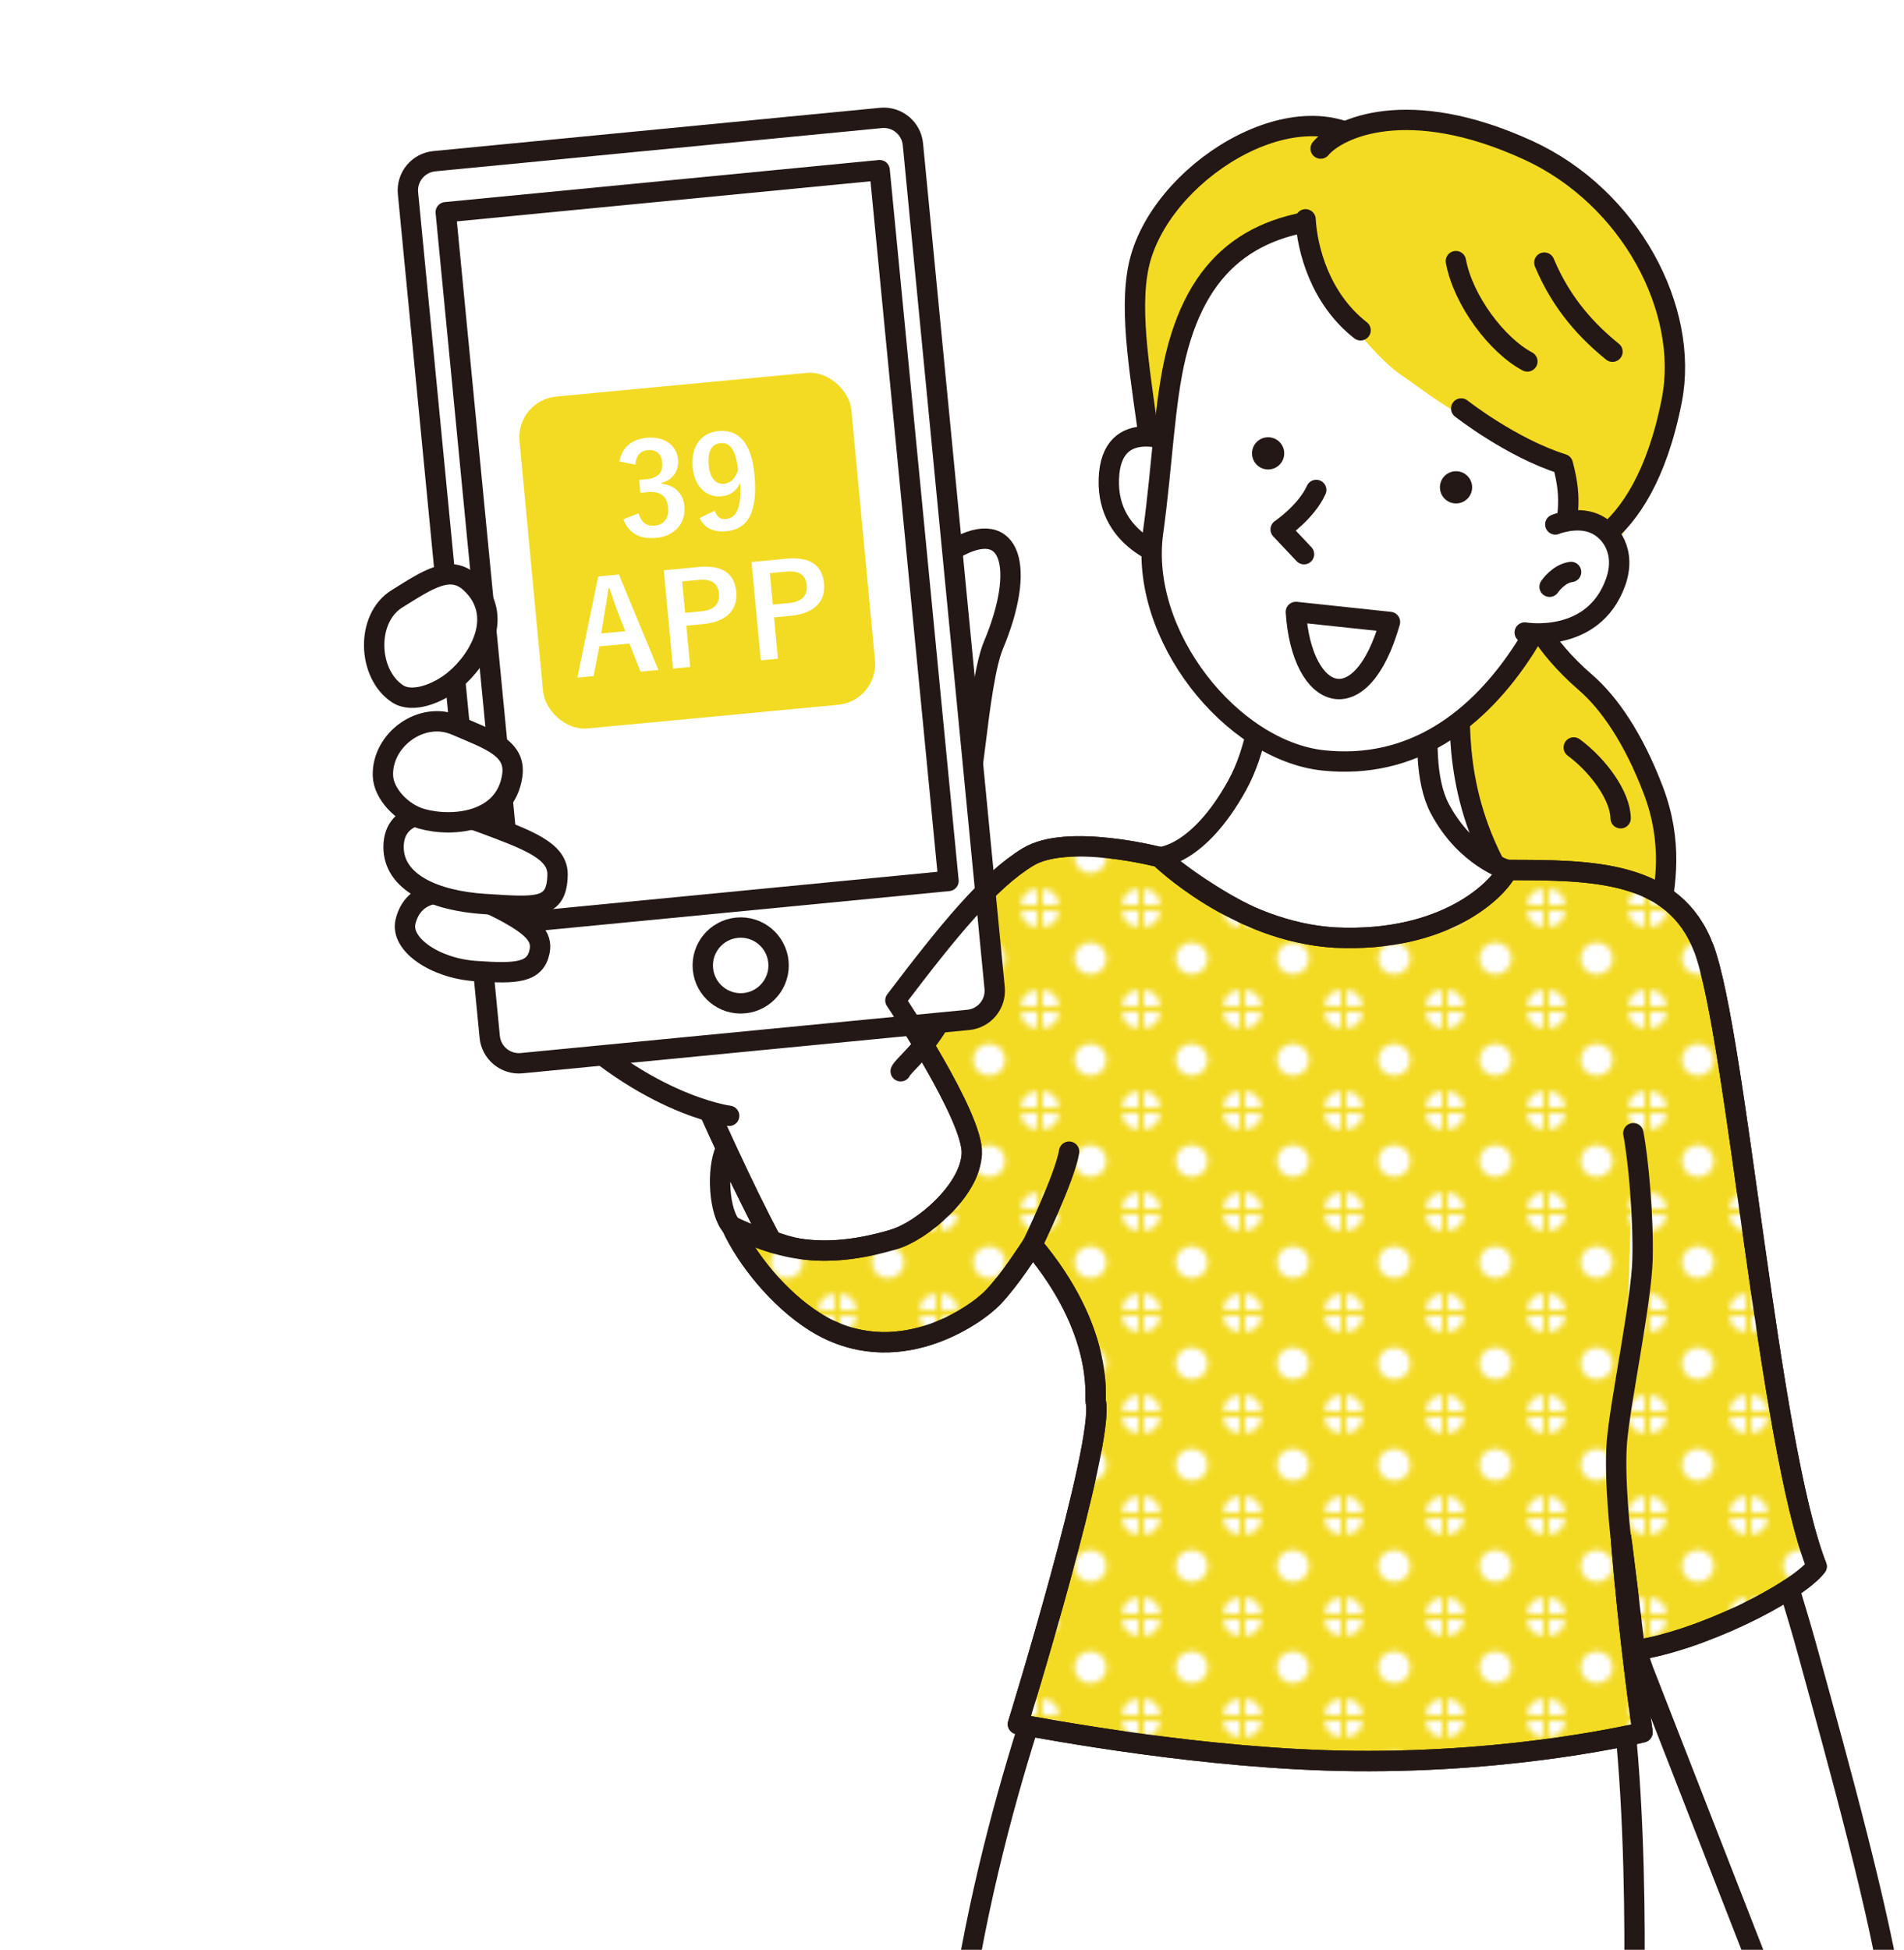
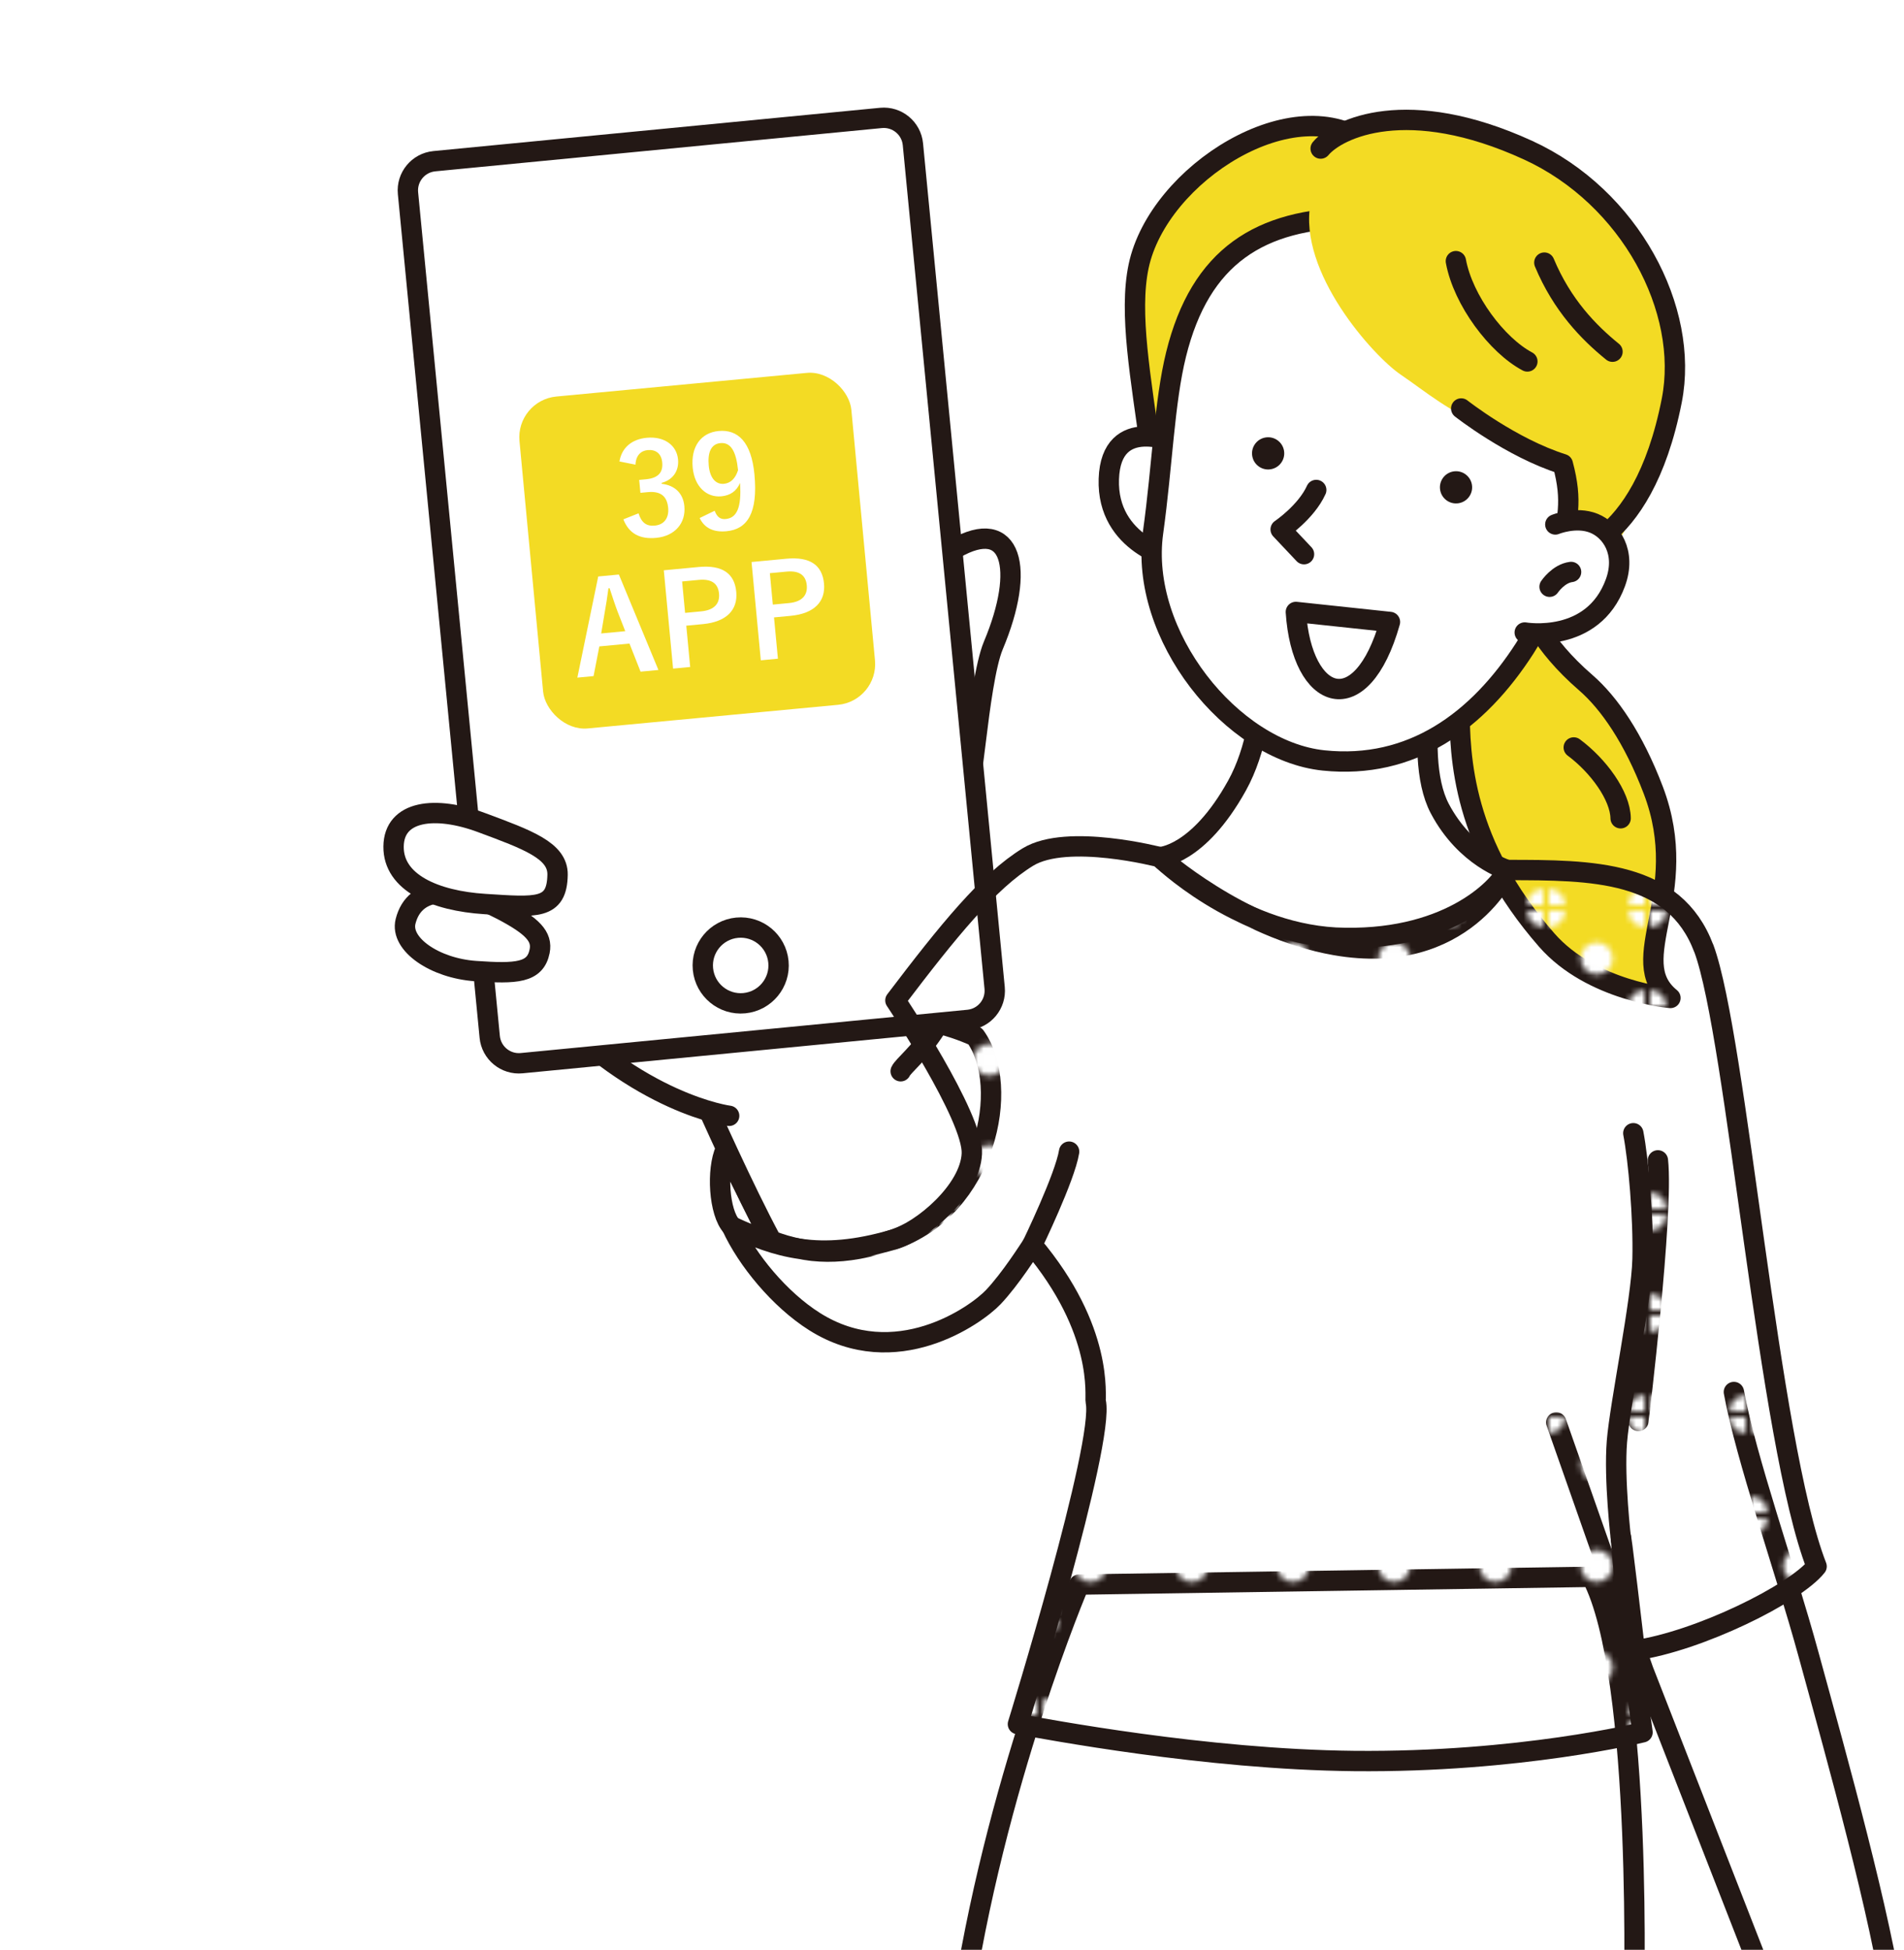
<svg xmlns="http://www.w3.org/2000/svg" id="_イヤー_1" data-name="レイヤー 1" width="250.496" height="256.48" viewBox="0 0 250.496 256.48">
  <defs>
    <style>
      .cls-1, .cls-2, .cls-3 {
        fill: none;
      }

      .cls-4 {
        clip-path: url(#clippath);
      }

      .cls-5, .cls-6 {
        fill: #f3db24;
      }

      .cls-7, .cls-8, .cls-9 {
        fill: #fff;
      }

      .cls-10 {
        fill: #231815;
      }

      .cls-11 {
        fill: url(#_規パターン_コピー);
      }

      .cls-8, .cls-6, .cls-2 {
        stroke-linecap: round;
      }

      .cls-8, .cls-6, .cls-2, .cls-9, .cls-3 {
        stroke: #231815;
        stroke-linejoin: round;
        stroke-width: 2.678px;
      }
    </style>
    <clipPath id="clippath">
      <rect class="cls-1" width="250.496" height="256.48" />
    </clipPath>
    <pattern id="_規パターン_コピー" data-name="新規パターン コピー" x="0" y="0" width="17.008" height="17.008" patternTransform="translate(-2353.656 -2197.885) scale(.74)" patternUnits="userSpaceOnUse" viewBox="0 0 17.008 17.008">
      <g>
        <rect class="cls-1" x="0" width="17.008" height="17.008" />
        <circle class="cls-7" cx="17.008" cy="17.008" r="2.855" transform="translate(-1.163 1.248) rotate(-4.065)" />
        <circle class="cls-7" cx="-0" cy="17.008" r="2.855" />
        <circle class="cls-7" cx="17.008" cy=".001" r="2.855" />
        <path class="cls-7" d="M11.359,8.505c0,1.577-1.278,2.855-2.855,2.855-1.577,0-2.855-1.278-2.855-2.855,0-1.577,1.278-2.855,2.855-2.855,1.577,0,2.855,1.278,2.855,2.855Z" />
        <circle class="cls-7" cx="-0" cy=".001" r="2.855" />
      </g>
    </pattern>
  </defs>
  <g class="cls-4">
    <g>
      <path class="cls-8" d="M96.267,161.326c-1.684-1.796-2.021-7.477-.808-10.104l6.04,11.99s-4.59-1.202-5.231-1.886Z" />
      <path class="cls-6" d="M201.174,80.217s1.401,4.347,7.445,9.576c3.075,2.661,6.289,7.301,8.891,14.145,5.234,13.766-3.944,22.298,2.258,27.337,0,0-10.377-.86-16.29-7.632-10.982-12.577-11.478-23.799-11.453-30.901,.025-7.102,.775-9.563,4.159-11.253,3.383-1.69,4.99-1.272,4.99-1.272Z" />
      <path class="cls-6" d="M207.047,98.322c3.232,2.397,6.121,6.347,6.168,9.315" />
      <path class="cls-8" d="M228.115,183.109c1.638,8.899,6.588,22.723,9.843,34.597,3.879,14.149,9.48,34.198,11.257,46.602l-15.791-.446-17.215-44.118-11.463-32.635" />
      <path class="cls-8" d="M141.975,208.436s-11.196,26.21-15.586,56.545h88.554s1.336-44.585-5.534-57.562l-67.433,1.018Z" />
      <path class="cls-8" d="M189.826,82.721s-4.292,16.275-.404,23.642c3.413,6.466,8.891,8.083,8.891,8.083,0,0-5.629,12.844-22.632,9.879-12.639-2.204-23.11-11.573-23.11-11.573,0,0,5.028-.131,10.178-9.42,5.15-9.289,3.233-24.249,3.233-24.249" />
      <path class="cls-8" d="M215.557,186.922s3.337-27.284,2.56-34.285" />
      <path class="cls-6" d="M184.151,23.508s-.762-1.873-4.013-4.444c-9.672-7.65-27.751,3.734-30.335,15.948-1.309,6.189,.296,14.704,1.616,24.477,1.183,8.763,10.438,16.426,10.438,16.426,0,0-5.247-8.053-4.319-14.075,.928-6.022,2.961-9.734,10.78-17.097,7.819-7.364,14.196-15.892,15.833-21.234Z" />
      <path class="cls-8" d="M154.826,58.301s-8.658-3.937-8.946,4.711c-.288,8.648,8.617,10.543,8.617,10.543" />
      <path class="cls-8" d="M154.728,46.62c-1.553,6.286-1.796,14.545-3.025,23.411-1.87,13.485,10.304,28.738,22.438,30,11.555,1.201,20.288-5.158,26.468-14.764,4.126-6.412,10.057-20.489,8.976-29.147-1.081-8.658-18.152-27.677-31.378-27.498-12.427,.168-20.28,5.048-23.479,17.999Z" />
      <path class="cls-10" d="M193.653,63.776c.182,1.156-.608,2.24-1.764,2.422-1.156,.182-2.24-.608-2.422-1.764-.182-1.156,.608-2.24,1.764-2.422,1.156-.182,2.24,.608,2.422,1.764Z" />
      <path class="cls-10" d="M168.932,59.308c.182,1.156-.608,2.24-1.764,2.422-1.156,.182-2.24-.608-2.422-1.764-.182-1.156,.608-2.24,1.764-2.422,1.156-.182,2.24,.608,2.422,1.764Z" />
      <path class="cls-8" d="M173.168,64.452c-1.326,2.928-4.681,5.191-4.681,5.191l3.073,3.256" />
      <path class="cls-8" d="M182.867,81.816c-3.743,13.262-11.604,10.549-12.379-1.318l12.379,1.318Z" />
      <path class="cls-5" d="M172.421,26.706c-1.696,9.095,8.273,20.132,11.818,22.545,3.545,2.413,5.713,4.473,12.631,7.742,4.238,2.002,7.403,2.726,7.61,2.509,.745,5.663,5.773,12.27,1.193,19.036,0,0,11.515-5.565,13.98-28.671,1.169-10.957-5.746-23.373-19.48-29.561-18.327-8.257-26.056-2.695-27.752,6.401Z" />
      <path class="cls-2" d="M203.178,34.545c2.335,5.594,5.842,9.187,8.966,11.719" />
-       <path class="cls-2" d="M171.762,28.851c.224,3.942,1.913,10.438,7.24,14.599" />
      <path class="cls-2" d="M192.241,53.733s6.576,5.18,13.367,7.317c1.34,5.005,.553,7.07-.245,11.996,0,0,10.642-.282,14.583-20.375,2.341-11.933-5.47-26.761-18.916-32.919-15.833-7.251-25.03-2.894-27.28-.208" />
      <path class="cls-2" d="M191.54,34.352c.952,5.158,5.415,11.079,9.406,13.194" />
      <path class="cls-8" d="M204.622,68.987s2.698-1.113,5.077-.153c2.284,.921,4.285,3.83,2.832,7.811-2.966,8.129-11.933,6.557-11.933,6.557" />
      <path class="cls-2" d="M203.867,77.182s1.153-1.729,2.83-1.944" />
      <path class="cls-8" d="M117.554,163.053c12.139-4.127,15.525-20.065,10.755-26.727-3.471-1.593-6.877-2.137-6.877-2.137l-28.465,11.24s4.875,10.996,8.532,17.782c4.753,1.792,9.453,2.086,16.056-.159Z" />
-       <path class="cls-6" d="M224.158,124.755l-.005,.008c-3.86-10.274-14.647-10.318-25.841-10.318-1.168,2.515-8.15,9.565-22.632,8.891-13.081-.744-23.11-10.585-23.11-10.585,0,0-12.156-3.177-17.332-.017-5.177,3.16-10.5,9.723-17.436,18.862,0,0,10.268,15.309,10.055,20.165-.213,4.856-6.572,10.198-10.303,11.291-9.971,2.921-15.427,.968-21.287-1.727,2.001,4.395,6.314,9.633,10.912,12.528,10.625,6.691,21.217-.808,23.508-3.233,2.29-2.425,4.735-6.314,5.119-6.87,9.492,11.266,8.208,19.971,8.352,20.611,1.212,5.389-10.238,42.435-10.238,42.435,3.69,.636,24.585,4.648,44.186,4.85,21.843,.225,37.989-3.772,37.989-3.772,0,0-1.819-12.596-2.829-25.326-.253-3.186,1.819,14.549,1.819,14.549,8.459-1.22,21.097-7.481,23.912-11.047-6.362-16.286-10.503-69.629-14.838-81.296Z" />
      <path class="cls-11" d="M224.158,124.755l-.005,.008c-3.86-10.274-14.647-10.318-25.841-10.318-1.168,2.515-8.15,9.565-22.632,8.891-13.081-.744-23.11-10.585-23.11-10.585,0,0-12.156-3.177-17.332-.017-5.177,3.16-10.5,9.723-17.436,18.862,0,0,10.268,15.309,10.055,20.165-.213,4.856-6.572,10.198-10.303,11.291-9.971,2.921-15.427,.968-21.287-1.727,2.001,4.395,6.314,9.633,10.912,12.528,10.625,6.691,21.217-.808,23.508-3.233,2.29-2.425,4.735-6.314,5.119-6.87,9.492,11.266,8.208,19.971,8.352,20.611,1.212,5.389-10.238,42.435-10.238,42.435,3.69,.636,24.585,4.648,44.186,4.85,21.843,.225,37.989-3.772,37.989-3.772,0,0-1.819-12.596-2.829-25.326-.253-3.186,1.819,14.549,1.819,14.549,8.459-1.22,21.097-7.481,23.912-11.047-6.362-16.286-10.503-69.629-14.838-81.296Z" />
      <path class="cls-8" d="M118.495,140.917c.629-1.437,8.638-6.502,8.689-20.813,.062-17.441-.585-8.182,1.212-22.834,.497-4.053,1.242-9.874,2.296-12.382,4.244-10.104,2.471-17.037-5.052-12.73-5.729,3.28-4.828,10.54-6.135,15.413-1.307,4.873-14.845,21.244-20.334,19.7-5.489-1.544-38.603-10.16-34.185-4.359,4.418,5.801-1.108,20.534,6.628,28.913,12.423,13.457,24.316,14.953,24.316,14.953" />
      <g>
        <path class="cls-7" d="M62.751,18.081h59.037c2.125,0,3.85,1.725,3.85,3.85v111.5c0,2.126-1.726,3.852-3.852,3.852H62.748c-2.125,0-3.85-1.725-3.85-3.85V21.934c0-2.126,1.726-3.852,3.852-3.852Z" transform="translate(-7.062 9.261) rotate(-5.534)" />
        <path class="cls-3" d="M62.751,18.081h59.037c2.125,0,3.85,1.725,3.85,3.85v111.5c0,2.126-1.726,3.852-3.852,3.852H62.748c-2.125,0-3.85-1.725-3.85-3.85V21.934c0-2.126,1.726-3.852,3.852-3.852Z" transform="translate(-7.062 9.261) rotate(-5.534)" />
      </g>
-       <rect class="cls-9" x="63.043" y="24.93" width="57.351" height="93.935" transform="translate(189.942 134.614) rotate(174.465)" />
      <path class="cls-9" d="M102.411,126.517c.266,2.741-1.741,5.179-4.483,5.445-2.741,.266-5.179-1.741-5.445-4.483-.266-2.741,1.741-5.179,4.483-5.445,2.741-.266,5.179,1.741,5.445,4.483Z" />
-       <path class="cls-9" d="M52.316,91.27c-3.98-2.6-4.221-9.925-.108-12.488,4.113-2.563,7.047-4.596,9.721-2.094,4.54,4.251,1.138,10.081-2.162,12.794-2.102,1.729-5.485,3.073-7.452,1.788Z" />
      <path class="cls-9" d="M53.357,121.204c1.198-4.769,6.613-4.705,12.706-1.496,4.008,2.111,5.32,3.484,4.933,5.421-.571,2.853-3.048,2.985-8.446,2.608-5.341-.373-9.949-3.523-9.192-6.533Z" />
      <path class="cls-9" d="M51.779,111.356c.049-4.754,5.48-5.415,11.567-3.154,6.087,2.261,10.063,3.692,10.009,6.866-.079,4.621-2.772,4.279-9.564,3.85-6.565-.414-12.062-2.809-12.012-7.562Z" />
      <path class="cls-8" d="M135.806,163.751s4.311-8.891,4.85-12.259" />
      <path class="cls-8" d="M213.267,202.549s-.943-7.948-.539-12.933c.404-4.984,3.233-18.456,3.368-23.979,.135-5.523-.539-13.067-1.212-16.57" />
-       <path class="cls-9" d="M50.377,102.026c-.138-4.752,5.11-8.551,9.563-6.638,4.453,1.913,7.982,3.014,7.454,6.638-.897,6.154-7.81,6.837-11.921,5.678-2.62-.739-5.027-3.33-5.095-5.678Z" />
+       <path class="cls-9" d="M50.377,102.026Z" />
    </g>
  </g>
  <rect class="cls-5" x="69.803" y="50.508" width="43.855" height="43.855" rx="5.382" ry="5.382" transform="translate(-6.398 8.936) rotate(-5.389)" />
  <g>
    <path class="cls-7" d="M81.495,60.7c.313-1.845,1.657-2.93,3.591-3.113,2.316-.218,3.943,.99,4.118,2.84,.142,1.5-.655,2.685-2.163,3.096l.011,.117c1.752,.205,2.826,1.263,2.985,2.946,.212,2.25-1.275,3.938-3.709,4.167-2.1,.198-3.564-.521-4.316-2.435l1.994-.793c.403,1.257,1.053,1.717,2.152,1.613,1.199-.113,1.875-.984,1.748-2.333-.137-1.45-.9-2.235-2.684-2.067l-.967,.091-.161-1.7,.883-.083c1.667-.157,2.267-.937,2.146-2.221-.11-1.166-.852-1.718-1.918-1.618-.883,.084-1.548,.701-1.602,1.917l-2.108-.423Z" />
    <path class="cls-7" d="M94.022,67.185c.314,.828,.749,1.157,1.448,1.091,1.417-.133,2.12-1.41,1.89-4.751-.453,1.085-1.29,1.651-2.456,1.762-1.934,.182-3.533-1.264-3.771-3.78-.26-2.75,1.08-4.591,3.414-4.812,2.516-.237,4.304,1.427,4.708,5.709,.479,5.083-.934,7.217-3.668,7.475-1.732,.163-2.896-.416-3.541-1.734l1.976-.96Zm.758-8.898c-1.232,.116-1.699,1.236-1.535,2.969,.152,1.617,.924,2.485,1.99,2.385,.917-.086,1.513-.714,1.865-1.79-.25-2.481-.953-3.693-2.32-3.564Z" />
    <path class="cls-7" d="M86.625,88.13l-2.351,.222-1.458-3.696-3.966,.374-.759,3.905-2.133,.201,2.747-13.306,2.717-.256,5.202,12.556Zm-5.362-7.648c-.379-.99-.669-1.921-1.066-3.111l-.149,.014c-.168,1.26-.313,2.215-.502,3.242l-.451,2.699,3.166-.299-.997-2.545Z" />
    <path class="cls-7" d="M91.899,74.585c3.183-.3,4.74,.881,4.965,3.265,.225,2.383-1.291,3.955-4.392,4.248l-2.183,.206,.513,5.433-2.25,.212-1.22-12.932,4.566-.431Zm-1.768,6.035l2.116-.2c1.716-.162,2.475-1.023,2.351-2.34-.121-1.283-.941-1.962-2.657-1.8l-2.2,.208,.391,4.133Z" />
    <path class="cls-7" d="M103.443,73.496c3.182-.3,4.74,.881,4.965,3.265,.225,2.383-1.292,3.955-4.393,4.248l-2.183,.206,.513,5.433-2.25,.212-1.22-12.932,4.567-.431Zm-1.769,6.035l2.117-.2c1.716-.162,2.475-1.023,2.351-2.34-.121-1.283-.942-1.962-2.658-1.8l-2.2,.207,.391,4.133Z" />
  </g>
  <path class="cls-2" d="M224.158,124.755l-.005,.008c-3.86-10.274-14.647-10.318-25.841-10.318-1.168,2.515-8.15,9.565-22.632,8.891-13.081-.744-23.11-10.585-23.11-10.585,0,0-12.156-3.177-17.332-.017-5.177,3.16-10.5,9.723-17.436,18.862,0,0,10.268,15.309,10.055,20.165-.213,4.856-6.572,10.198-10.303,11.291-9.971,2.921-15.427,.968-21.287-1.727,2.001,4.395,6.314,9.633,10.912,12.528,10.625,6.691,21.217-.808,23.508-3.233,2.29-2.425,4.735-6.314,5.119-6.87,9.492,11.266,8.208,19.971,8.352,20.611,1.212,5.389-10.238,42.435-10.238,42.435,3.69,.636,24.585,4.648,44.186,4.85,21.843,.225,37.989-3.772,37.989-3.772,0,0-1.819-12.596-2.829-25.326-.253-3.186,1.819,14.549,1.819,14.549,8.459-1.22,21.097-7.481,23.912-11.047-6.362-16.286-10.503-69.629-14.838-81.296Z" />
</svg>